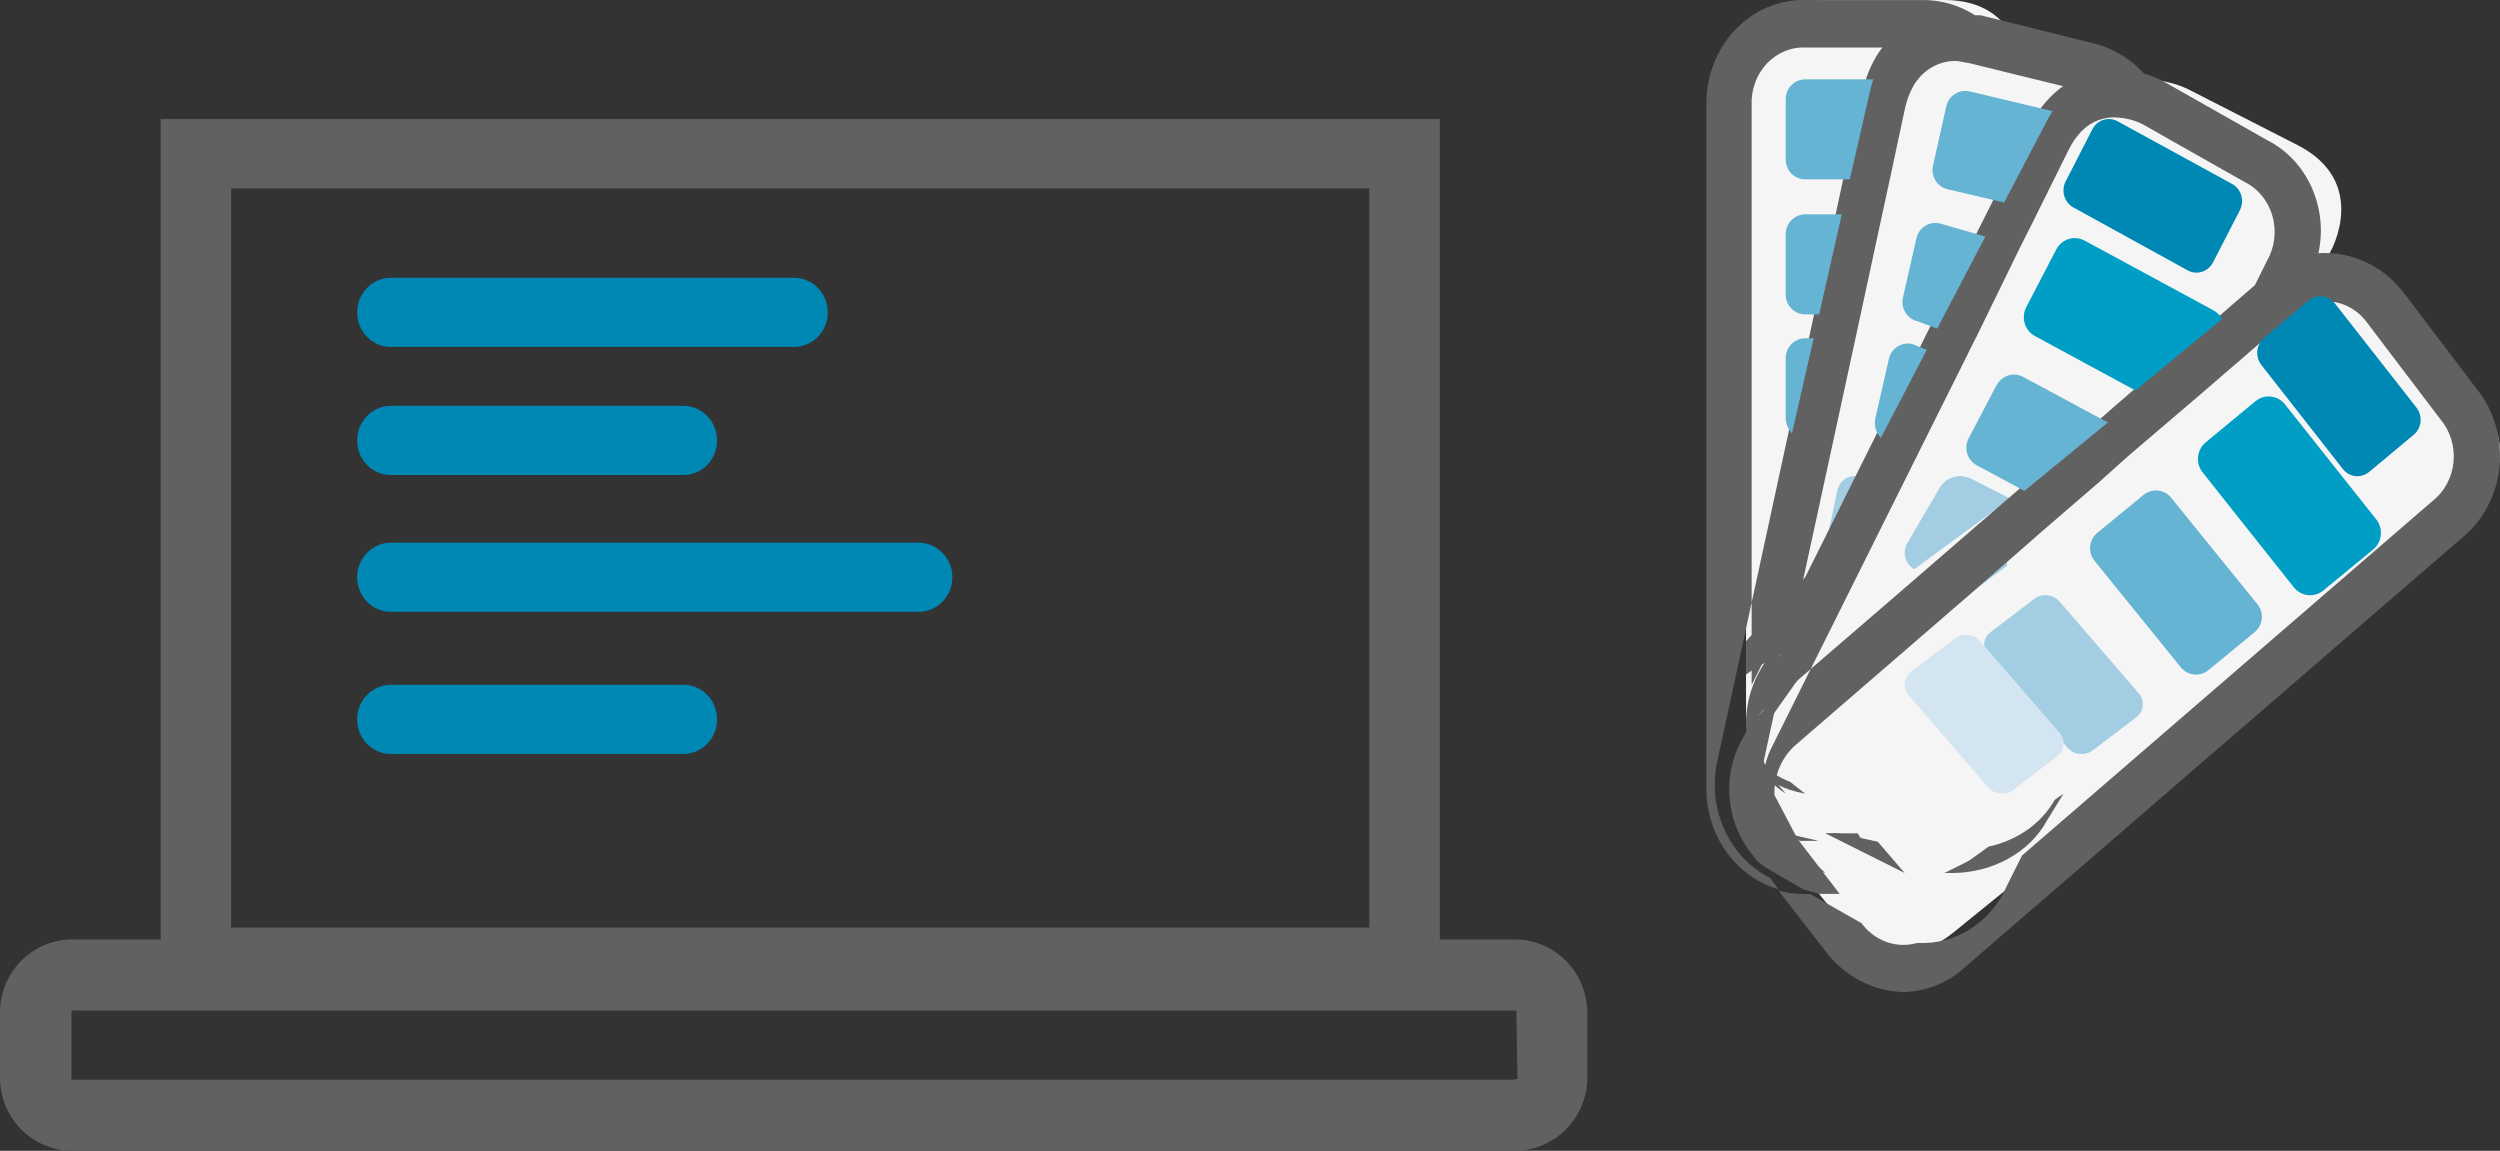
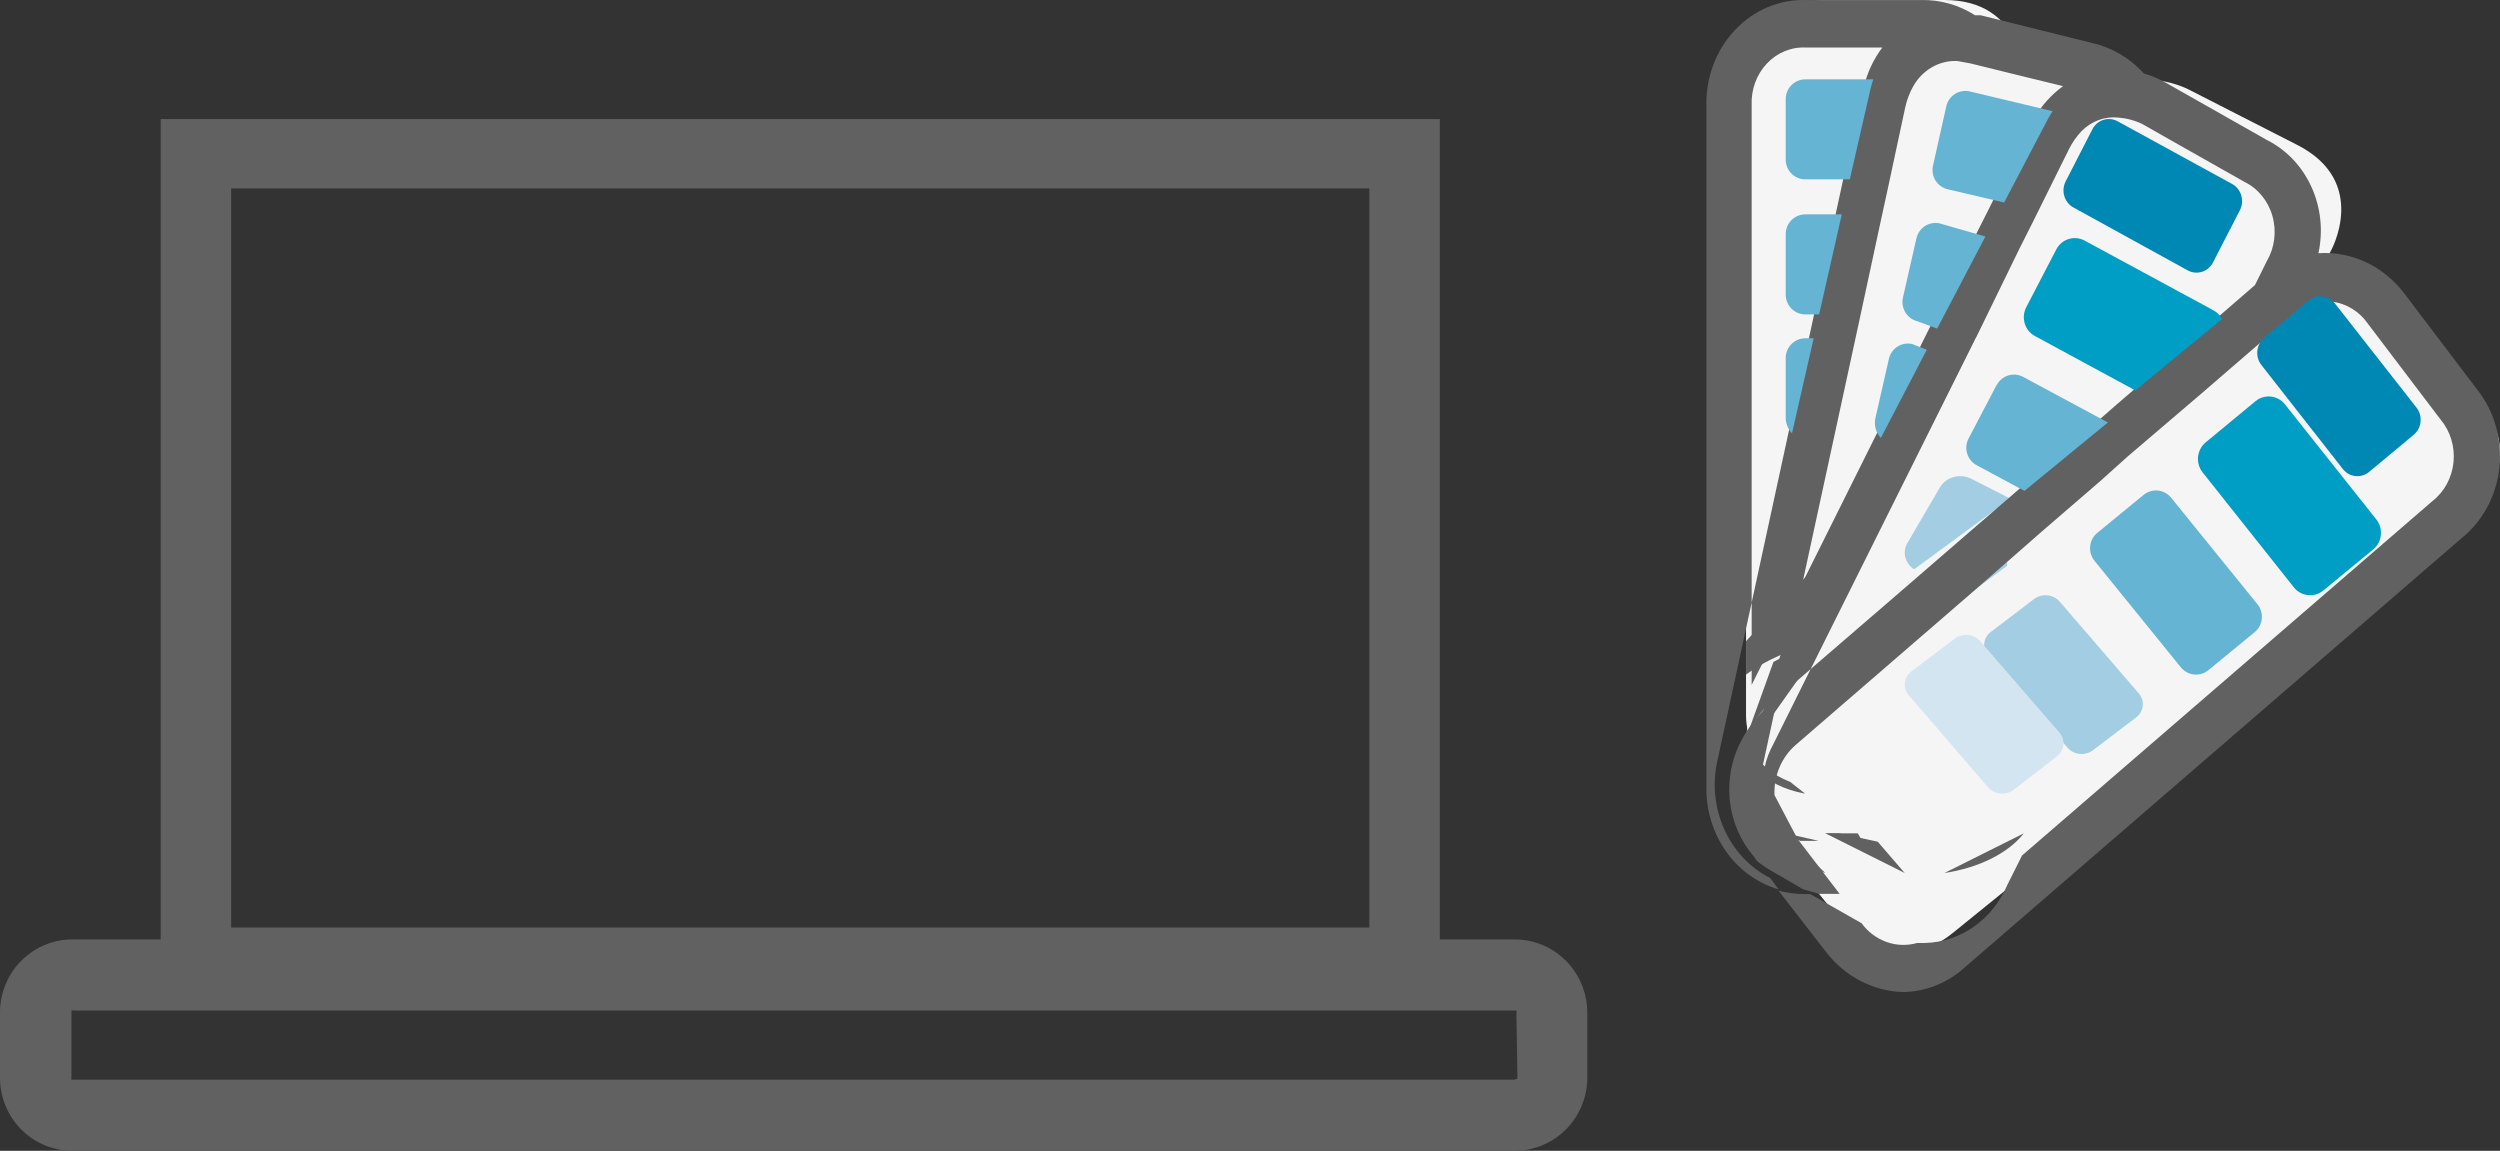
<svg xmlns="http://www.w3.org/2000/svg" width="63px" height="29px" viewBox="0 0 63 29" version="1.1">
  <rect x="0" y="0" width="63" height="29" fill="#333333" stroke="none" />
  <title>@2xETAPEé</title>
  <desc>Created with Sketch.</desc>
  <defs />
  <g id="0.1-home-refonte" stroke="none" stroke-width="1" fill="none" fill-rule="evenodd">
    <g id="0.1-Home-refonte-versionfinale" transform="translate(-714, -1869)">
      <g id="ETAPEé" transform="translate(714, 1869)">
        <rect id="Rectangle-path" x="0" y="0" width="64" height="29" />
        <path d="M38.151,23.674 L36.283,23.674 L36.283,3 L4.049,3 L4.049,23.674 L1.864,23.674 C1.371,23.663 0.894,23.854 0.543,24.204 C0.192,24.553 -0.004,25.032 0,25.529 L0,27.119 C-0.01,27.621 0.183,28.106 0.534,28.461 C0.886,28.816 1.366,29.01 1.864,29 L38.151,29 C38.645,29.005 39.121,28.808 39.469,28.454 C39.818,28.1 40.009,27.618 40,27.119 L40,25.529 C40.002,25.035 39.808,24.56 39.461,24.211 C39.113,23.862 38.641,23.668 38.151,23.674 Z M5.825,4.747 L34.507,4.747 L34.507,23.373 L5.825,23.373 L5.825,4.747 Z M38.239,27.119 L38.239,27.183 L38.151,27.208 L1.8,27.208 C1.797,27.18 1.797,27.152 1.8,27.124 L1.8,25.529 C1.803,25.508 1.803,25.487 1.8,25.465 C1.834,25.46 1.869,25.46 1.903,25.465 L38.214,25.465 C38.22,25.495 38.22,25.525 38.214,25.554 L38.239,27.119 Z" id="Shape" fill="#626161" fill-rule="nonzero" />
-         <path d="M20.009,8.743 L9.85,8.743 C9.381,8.743 9,8.353 9,7.872 C9,7.39 9.381,7 9.85,7 L20.009,7 C20.479,7 20.86,7.39 20.86,7.872 C20.86,8.353 20.479,8.743 20.009,8.743 Z M18.07,11.099 C18.07,10.618 17.689,10.227 17.22,10.227 L9.85,10.227 C9.381,10.227 9,10.618 9,11.099 C9,11.58 9.381,11.97 9.85,11.97 L17.22,11.97 C17.446,11.972 17.663,11.88 17.822,11.717 C17.982,11.553 18.071,11.33 18.07,11.099 Z M18.07,18.128 C18.071,17.897 17.982,17.675 17.822,17.511 C17.663,17.347 17.446,17.256 17.22,17.257 L9.85,17.257 C9.381,17.257 9,17.647 9,18.128 C9,18.61 9.381,19 9.85,19 L17.22,19 C17.449,19 17.669,18.905 17.829,18.736 C17.99,18.568 18.076,18.34 18.07,18.105 L18.07,18.128 Z M24,14.547 C23.997,14.066 23.618,13.678 23.15,13.675 L9.85,13.675 C9.381,13.675 9,14.065 9,14.547 C9,15.028 9.381,15.418 9.85,15.418 L23.15,15.418 C23.619,15.418 24,15.028 24,14.547 Z" id="Shape" fill="#0088B5" fill-rule="nonzero" />
        <path d="M44,18.06 C44,18.06 44,20 46.005,20 L49,20 C49,20 51,20 51,18.06 L51,1.94 C51,1.94 51,0 49,0 L46.005,0 C46.005,0 44,0 44,1.94 L44,18.06 Z" id="Shape" fill="#F4F5F4" fill-rule="nonzero" />
        <path d="M45.447,12 C45.2,12 45,12.265 45,12.593 L45,14.407 C45,14.735 45.2,15 45.447,15 L48.553,15 C48.8,15 49,14.735 49,14.407 L49,12.593 C49,12.265 48.8,12 48.553,12 L45.447,12 Z" id="Shape" fill="#A2CDE2" fill-rule="nonzero" />
        <path d="M45.447,15 C45.2,15 45,15.265 45,15.593 L45,17.407 C45,17.735 45.2,18 45.447,18 L48.553,18 C48.8,18 49,17.735 49,17.407 L49,15.593 C49,15.265 48.8,15 48.553,15 L45.447,15 Z" id="Shape" fill="#D3E5F1" fill-rule="nonzero" />
        <path d="M44.042,18.844 C44.042,18.844 43.62,20.789 45.453,21.275 L48.176,21.955 C48.176,21.955 49.992,22.407 50.445,20.443 L53.958,4.156 C53.958,4.156 54.38,2.211 52.547,1.725 L49.824,1.045 C49.824,1.045 48.008,0.593 47.555,2.557 L44.042,18.844 Z" id="Shape" fill="#F4F5F4" fill-rule="nonzero" />
-         <path d="M46.807,12.011 C46.581,11.957 46.356,12.11 46.303,12.356 L46.011,13.734 C45.986,13.853 46.005,13.978 46.064,14.081 C46.124,14.184 46.219,14.258 46.329,14.285 L49.188,14.988 C49.298,15.016 49.413,14.995 49.508,14.93 C49.604,14.866 49.672,14.762 49.697,14.644 L49.989,13.265 C50.014,13.146 49.995,13.022 49.936,12.918 C49.876,12.815 49.781,12.741 49.671,12.714 L46.807,12.011 Z" id="Shape" fill="#A2CDE2" fill-rule="nonzero" />
        <path d="M46.807,15.011 C46.581,14.957 46.356,15.11 46.303,15.354 L46.011,16.726 C45.986,16.844 46.005,16.969 46.064,17.071 C46.124,17.174 46.219,17.248 46.329,17.275 L49.188,17.988 C49.298,18.016 49.413,17.995 49.508,17.93 C49.604,17.866 49.672,17.764 49.697,17.645 L49.989,16.273 C50.014,16.155 49.995,16.031 49.936,15.928 C49.876,15.825 49.781,15.752 49.671,15.724 L46.807,15.011 Z" id="Shape" fill="#D3E5F1" fill-rule="nonzero" />
        <path d="M44.269,17.66 C44.269,17.66 43.27,19.418 45.124,20.35 L47.862,21.753 C47.862,21.753 49.691,22.685 50.66,20.927 L58.731,6.335 C58.731,6.335 59.73,4.577 57.876,3.645 L55.138,2.247 C55.138,2.247 53.309,1.31 52.34,3.088 L44.269,17.66 Z" id="Shape" fill="#F4F5F4" fill-rule="nonzero" />
        <path d="M48.199,15.059 C47.995,14.929 47.743,15.021 47.634,15.265 L47.048,16.628 C46.941,16.874 47.019,17.178 47.224,17.307 L49.785,18.941 C49.988,19.071 50.24,18.979 50.349,18.735 L50.952,17.377 C51.059,17.131 50.981,16.827 50.776,16.698 L48.199,15.059 Z" id="Shape" fill="#D3E5F1" fill-rule="nonzero" />
        <path d="M44.794,18.026 C44.794,18.026 43.23,19.296 44.493,20.862 L46.392,23.207 C46.392,23.207 47.655,24.773 49.219,23.504 L62.204,12.973 C62.204,12.973 63.773,11.703 62.505,10.137 L60.611,7.797 C60.611,7.797 59.343,6.226 57.779,7.495 L44.794,18.026 Z" id="Shape" fill="#F4F5F4" fill-rule="nonzero" />
        <path d="M47,1.002 L45.242,1.002 C44.909,0.982 44.584,1.129 44.348,1.407 C44.111,1.685 43.985,2.068 44.001,2.462 L44.001,15 L46.504,2.202 C46.584,1.76 46.754,1.348 47,1.002 Z" id="Shape" />
-         <path d="M47,22 C47.473,22.823 48.26,23.182 49,22.911 C48.457,22.857 47.927,22.659 47.44,22.328 L47,22 Z" id="Shape" />
+         <path d="M47,22 C47.473,22.823 48.26,23.182 49,22.911 L47,22 Z" id="Shape" />
        <polygon id="Shape" points="51 16 52 13 51 13.561" />
        <path d="M47.384,2.123 L45,14 L49,5.348 L49,2.108 C49,1.695 48.859,1.298 48.606,1.004 C48.006,0.95 47.472,1.439 47.384,2.123 Z" id="Shape" />
        <polygon id="Shape" points="52 16 55 9 52.914 11.097" />
        <path d="M51.095,4 L51.296,3.441 C51.464,2.995 51.706,2.612 52,2.324 L51,2 C51.061,2.288 51.093,2.587 51.095,2.888 L51.095,4 Z" id="Shape" />
        <polygon id="Shape" points="50 8 46 17 50 13.126" />
        <path d="M48.647,20.998 C49.011,21.018 49.367,20.882 49.625,20.623 C49.883,20.365 50.018,20.008 49.998,19.642 L49.998,15 L45.533,18.63 C45.237,18.846 45.046,19.177 45.007,19.541 C44.968,19.906 45.086,20.27 45.329,20.543 L45.445,20.613 L46.111,20.97 L46.227,20.97 L48.647,20.998 Z" id="Shape" />
        <path d="M61.458,12.044 C61.76,11.811 61.954,11.454 61.993,11.061 C62.032,10.669 61.911,10.277 61.662,9.983 L59.818,7.573 C59.598,7.254 59.26,7.049 58.889,7.008 C58.518,6.967 58.147,7.094 57.87,7.358 L51,21 L61.458,12.044 Z" id="Shape" />
        <path d="M44.127,19.491 C44.146,19.035 44.294,18.587 44.562,18.178 L45.331,17.092 L45.331,15 L44.107,18.983 C43.698,20.199 44.491,21.464 46,22 L45.532,21.568 C44.625,21.1 44.096,20.317 44.127,19.491 Z" id="Shape" fill="#626161" fill-rule="nonzero" />
        <path d="M44.632,16.617 L45.022,16.435 L46,14 L44,16.157 L44,17 C44.188,16.861 44.4,16.732 44.632,16.617 Z" id="Shape" fill="#626161" fill-rule="nonzero" />
-         <path d="M44.31,16.972 C44.12,17.336 44.015,17.735 44.001,18.141 C43.976,18.881 44.352,19.581 45,20 L44.891,19.87 C44.262,19.211 44.105,18.264 44.491,17.456 C44.589,17.256 44.712,17.068 44.857,16.896 L44.857,16 L44.31,16.972 Z" id="Shape" fill="#626161" fill-rule="nonzero" />
        <path d="M51,12.74 L49.669,12.061 C49.388,11.926 49.041,12.022 48.891,12.275 L48.066,13.685 C47.934,13.913 48.005,14.194 48.234,14.347 L50.579,12.625 L50.579,14.259 L49.571,15" id="Shape" fill="#A2CDE2" fill-rule="nonzero" />
        <path d="M45,21.74 L44.826,21.55 L44.546,21.41 C44.358,21.317 44.175,21.18 44,21 L44.206,21.57 C44.429,21.686 44.657,21.743 44.885,21.74 L45,21.74 Z" id="Shape" fill="#626161" fill-rule="nonzero" />
        <path d="M44,21 L44.28,21.61 C44.432,21.737 44.592,21.835 44.756,21.901 L45,22 L44.308,21.34 C44.201,21.241 44.098,21.127 44,21 Z" id="Shape" fill="#626161" fill-rule="nonzero" />
        <path d="M44.413,17.918 L46,16 L44.691,16.68 L44.077,18.387 C43.772,19.082 44.404,19.804 45.488,20 L45.115,19.705 C44.156,19.334 43.842,18.536 44.413,17.918 Z" id="Shape" fill="#626161" fill-rule="nonzero" />
-         <path d="M50.11,21.336 L49.579,21.719 C49.408,21.844 49.212,21.939 49,22 L49.143,22 L49.218,22 C50.231,21.988 51.147,21.477 51.581,20.682 L52,20 L51.777,20.157 C51.45,20.745 50.839,21.177 50.11,21.336 Z" id="Shape" fill="#626161" fill-rule="nonzero" />
        <polygon id="Shape" fill="#626161" fill-rule="nonzero" points="47.319 21.211 46.341 21 46 21 48 22 47.957 21.952" />
        <polygon id="Shape" fill="#626161" fill-rule="nonzero" points="45 21 45.36 21.19 45.83 21.19" />
        <polygon id="Shape" fill="#626161" fill-rule="nonzero" points="46 21 47 21.31 46.815 21" />
        <path d="M51,21 L49,22 C49.874,21.867 50.607,21.5 51,21 Z" id="Shape" fill="#626161" fill-rule="nonzero" />
        <path d="M44.038,19 C44.058,18.766 44.104,18.539 44.175,18.328 L45,16 L44.319,16.825 L44,18.898 L44.038,19 Z" id="Shape" />
        <path d="M50.254,13.399 L51.084,12.691 L49.909,12.038 C49.676,11.907 49.588,11.604 49.712,11.36 L50.398,10.004 C50.457,9.884 50.559,9.795 50.682,9.755 C50.804,9.716 50.937,9.729 51.05,9.793 L53.131,10.953 L53.908,10.295 L57.491,7.281 L57.798,6.674 C58.001,6.333 58.054,5.917 57.944,5.533 C57.834,5.148 57.571,4.832 57.222,4.665 L55.27,3.58 L54.594,3.203 C54.396,3.098 54.182,3.031 53.961,3.007 C53.609,2.968 53.258,3.093 53.002,3.349 C52.872,3.483 52.762,3.637 52.676,3.806 L51.745,5.649 L51.4,6.322 L50.287,8.562 L50.254,8.622 L50.081,8.964 L46,17 L48.302,15.051 L50.254,13.399 Z" id="Shape" />
        <path d="M48.014,8.387 L48.303,7.85 L49.534,5.556 L49.638,5.359 L49.987,4.719 L50.854,3.103 L51.108,2.611 C51.142,2.546 51.181,2.484 51.223,2.424 C51.424,2.108 51.688,1.837 52,1.626 L50.74,1.341 L49.509,1.06 L49.155,1.001 C48.667,0.982 48.208,1.233 47.964,1.651 C47.875,1.805 47.807,1.971 47.765,2.143 L47.302,4.147 L47.098,5.019 L46.52,7.505 L46.38,8.101 L45.797,10.593 L45,14 L46.853,10.553 L48.014,8.387 Z" id="Shape" />
        <path d="M45.275,8.54 L45.394,7.936 L45.888,5.41 L46.063,4.526 L46.519,2.22 C46.519,2.145 46.553,2.075 46.574,2 C46.654,1.636 46.799,1.295 47,1.002 L45.249,1.002 C44.914,0.982 44.587,1.129 44.35,1.406 C44.112,1.684 43.985,2.067 44.001,2.46 L44.001,15 L44.802,10.941 L45.275,8.54 Z" id="Shape" />
        <path d="M46.586,21.734 L47.972,22.459 C48.329,22.904 48.921,23.098 49.479,22.952 L49.614,22.952 L49.685,22.952 C50.646,22.936 51.514,22.383 51.92,21.527 L52.316,20.798 L63.425,11.971 C63.745,11.742 63.951,11.39 63.992,11.003 C64.034,10.616 63.906,10.23 63.641,9.94 L61.682,7.565 C61.448,7.25 61.09,7.048 60.696,7.007 C60.301,6.967 59.908,7.093 59.613,7.353 L57.177,9.29 L55.169,10.867 C55.242,11.015 55.242,11.187 55.169,11.335 L54.43,12.686 C54.368,12.802 54.261,12.89 54.133,12.929 C54.005,12.968 53.866,12.955 53.747,12.893 L53.08,12.538 L52.869,12.705 L52.256,13.198 L51.031,14.184 L50.152,14.884 L46.185,18.038 C45.797,18.341 45.58,18.809 45.602,19.295 L46.225,20.384 L46.36,20.547 L47.365,21.754 L46.812,21.754 L46.395,21.641 L45.537,21.182 C45.402,21.112 45.272,21.031 45.15,20.941 L45.035,20.798 C44.371,20.072 44.205,19.031 44.613,18.141 C44.717,17.922 44.846,17.715 44.999,17.525 C45.128,17.364 45.273,17.215 45.431,17.082 L45.697,16.87 L46.365,14.021 L44.999,16.55 L44.999,14.499 L44.08,18.403 C43.773,19.595 44.369,20.834 45.502,21.36 L45.728,21.641 C45.971,21.698 46.221,21.726 46.471,21.725 L46.586,21.734 Z" id="Shape" />
        <path d="M50.252,13.399 L51.081,12.691 L51.417,12.404 L52.429,11.546 L53.128,10.953 L53.608,10.541 L51.307,9.26 C51.194,9.197 51.11,9.09 51.073,8.962 C51.036,8.833 51.049,8.695 51.11,8.577 L51.796,7.221 C51.856,7.103 51.958,7.014 52.081,6.976 C52.203,6.937 52.335,6.951 52.448,7.015 L55.396,8.647 C55.485,8.694 55.558,8.768 55.607,8.858 L57.491,7.256 L57.798,6.649 C58.001,6.308 58.054,5.892 57.944,5.508 C57.834,5.123 57.571,4.807 57.222,4.639 L55.271,3.555 L54.595,3.178 C54.395,3.08 54.179,3.023 53.958,3.007 C53.606,2.968 53.255,3.093 52.999,3.349 C52.869,3.483 52.759,3.637 52.673,3.806 L51.743,5.649 L51.398,6.322 L50.286,8.562 L50.252,8.622 L50.08,8.964 L46,17 L48.301,15.051 L50.252,13.399 Z" id="Shape" />
        <path d="M44.038,19 C44.058,18.766 44.104,18.539 44.175,18.328 L45,16 L44.319,16.825 L44,18.898 L44.038,19 Z" id="Shape" />
        <path d="M48.014,8.387 L48.303,7.85 L49.534,5.556 L49.638,5.359 L49.987,4.719 L50.854,3.103 L51.108,2.611 C51.142,2.546 51.181,2.484 51.223,2.424 C51.424,2.108 51.688,1.837 52,1.626 L50.74,1.341 L49.509,1.06 L49.155,1.001 C48.667,0.982 48.208,1.233 47.964,1.651 C47.875,1.805 47.807,1.971 47.765,2.143 L47.302,4.147 L47.098,5.019 L46.52,7.505 L46.38,8.101 L45.797,10.593 L45,14 L46.853,10.553 L48.014,8.387 Z" id="Shape" />
        <path d="M45.275,8.54 L45.394,7.936 L45.888,5.41 L46.063,4.526 L46.519,2.22 C46.519,2.145 46.553,2.075 46.574,2 C46.654,1.636 46.799,1.295 47,1.002 L45.249,1.002 C44.914,0.982 44.587,1.129 44.35,1.406 C44.112,1.684 43.985,2.067 44.001,2.46 L44.001,15 L44.802,10.941 L45.275,8.54 Z" id="Shape" />
        <path d="M46.586,21.734 L47.972,22.459 C48.329,22.904 48.921,23.098 49.479,22.952 L49.614,22.952 L49.685,22.952 C50.646,22.936 51.514,22.383 51.92,21.527 L52.316,20.798 L63.425,11.971 C63.745,11.742 63.951,11.39 63.992,11.003 C64.034,10.616 63.906,10.23 63.641,9.94 L61.682,7.565 C61.448,7.25 61.09,7.048 60.696,7.007 C60.301,6.967 59.908,7.093 59.613,7.353 L57.177,9.29 L55.169,10.867 L54.43,11.478 L53.095,12.538 L52.884,12.705 L52.271,13.198 L51.046,14.184 L50.167,14.884 L46.2,18.038 C45.812,18.341 45.596,18.809 45.617,19.295 L46.24,20.384 L46.375,20.547 L47.38,21.754 L46.827,21.754 L46.395,21.641 L45.537,21.182 C45.402,21.112 45.272,21.031 45.15,20.941 L45.035,20.798 C44.371,20.072 44.205,19.031 44.613,18.141 C44.717,17.922 44.846,17.715 44.999,17.525 C45.128,17.364 45.273,17.215 45.431,17.082 L45.697,16.87 L46.365,14.021 L44.999,16.55 L44.999,14.499 L44.08,18.403 C43.773,19.595 44.369,20.834 45.502,21.36 L45.728,21.641 C45.971,21.698 46.221,21.726 46.471,21.725 L46.586,21.734 Z" id="Shape" />
        <path d="M62.025,13.568 L49.525,24.367 C49.088,24.767 48.534,24.991 47.958,25 C47.195,24.977 46.479,24.6 45.999,23.968 L44.82,22.446 C45.047,22.504 45.279,22.533 45.512,22.531 L45.62,22.531 L46.91,23.264 C47.242,23.715 47.794,23.911 48.313,23.763 L48.44,23.763 L48.505,23.763 C49.406,23.743 50.215,23.172 50.586,22.297 L50.956,21.558 L61.3,12.625 C61.598,12.393 61.79,12.037 61.829,11.645 C61.867,11.254 61.748,10.863 61.501,10.57 L59.677,8.166 C59.46,7.848 59.126,7.643 58.759,7.602 C58.391,7.561 58.025,7.688 57.751,7.952 L55.482,9.912 L53.612,11.508 L52.924,12.126 L51.68,13.199 L51.484,13.368 L50.914,13.867 L49.772,14.865 L48.954,15.573 L45.26,18.765 C44.899,19.072 44.697,19.545 44.717,20.037 L45.297,21.139 L45.423,21.304 L46.359,22.526 L45.844,22.526 L45.442,22.411 L44.642,21.947 C44.517,21.876 44.396,21.794 44.282,21.703 L44.175,21.558 C43.557,20.824 43.403,19.77 43.782,18.87 C43.879,18.648 43.999,18.439 44.142,18.247 C44.262,18.083 44.397,17.933 44.544,17.798 L44.792,17.583 L44.399,19.399 L44.446,19.488 C44.47,19.284 44.527,19.084 44.614,18.9 L45.629,16.86 L47.874,14.925 L49.777,13.279 L50.586,12.58 L50.914,12.296 L51.9,11.443 L52.583,10.855 L53.051,10.446 L53.331,10.201 L54.987,8.775 L56.825,7.184 L57.124,6.58 C57.322,6.242 57.374,5.829 57.266,5.447 C57.159,5.065 56.903,4.751 56.563,4.585 L54.659,3.508 L54,3.133 C53.809,3.038 53.603,2.981 53.392,2.964 C53.049,2.925 52.707,3.049 52.457,3.303 C52.33,3.436 52.223,3.589 52.139,3.757 L51.232,5.587 L50.895,6.256 L49.81,8.48 L49.777,8.54 L49.609,8.879 L45.629,16.86 L44.792,17.583 L45.414,14.7 L47.154,11.209 L48.248,9.019 L48.519,8.475 L49.674,6.151 L49.772,5.952 L50.1,5.303 L50.914,3.667 L51.152,3.168 C51.184,3.103 51.22,3.039 51.26,2.979 C51.448,2.659 51.696,2.384 51.989,2.171 L50.806,1.882 L49.651,1.597 L49.319,1.537 C48.861,1.518 48.43,1.772 48.201,2.196 C48.117,2.352 48.054,2.52 48.014,2.695 L47.579,4.725 L47.387,5.607 L46.845,8.126 L46.714,8.73 L46.167,11.254 L45.419,14.705 L44.142,17.259 L44.142,15.184 L45.021,11.129 L45.54,8.73 L45.671,8.126 L46.214,5.602 L46.405,4.72 L46.906,2.415 C46.906,2.34 46.943,2.271 46.967,2.196 C47.054,1.831 47.213,1.491 47.434,1.198 L45.512,1.198 C45.144,1.178 44.785,1.325 44.524,1.602 C44.263,1.88 44.124,2.262 44.142,2.655 L44.142,15.184 L43.286,19.134 C43,20.341 43.554,21.595 44.61,22.127 L44.82,22.411 C43.729,22.096 42.979,21.028 43.001,19.823 L43.001,2.675 C42.983,1.959 43.241,1.267 43.717,0.761 C44.192,0.255 44.841,-0.02 45.512,0.001 L48.412,0.001 C48.89,-0.01 49.362,0.123 49.772,0.385 L49.913,0.385 L52.719,1.083 C53.217,1.195 53.673,1.462 54.028,1.852 C54.201,1.901 54.369,1.97 54.528,2.056 L57.133,3.532 C58.138,4.039 58.676,5.225 58.424,6.381 C59.26,6.324 60.07,6.706 60.594,7.403 L62.418,9.807 C62.854,10.352 63.059,11.066 62.985,11.778 C62.911,12.491 62.563,13.139 62.025,13.568 Z" id="Shape" fill="#626161" fill-rule="nonzero" />
        <path d="M56.253,4.638 C56.481,4.765 56.567,5.059 56.446,5.295 L55.767,6.614 C55.645,6.85 55.36,6.939 55.131,6.814 L52.248,5.227 C52.02,5.101 51.933,4.807 52.055,4.57 L52.729,3.256 C52.851,3.02 53.136,2.931 53.365,3.057 L56.253,4.638 Z M58.839,7.646 C58.76,7.546 58.645,7.482 58.52,7.469 C58.396,7.456 58.271,7.495 58.175,7.578 L57.058,8.512 C56.96,8.593 56.898,8.711 56.885,8.84 C56.871,8.969 56.908,9.098 56.987,9.198 L59.041,11.821 C59.121,11.921 59.235,11.985 59.36,11.998 C59.484,12.01 59.609,11.971 59.706,11.889 L60.827,10.955 C60.924,10.873 60.985,10.755 60.998,10.626 C61.01,10.497 60.972,10.369 60.893,10.269 L58.839,7.646 Z" id="Shape" fill="#0088B5" fill-rule="nonzero" />
        <path d="M55.997,8.038 L54.129,9.576 L53.813,9.84 L51.28,8.468 C51.156,8.401 51.063,8.286 51.022,8.149 C50.982,8.011 50.997,7.863 51.064,7.737 L51.818,6.286 C51.884,6.159 51.997,6.064 52.132,6.023 C52.267,5.981 52.412,5.997 52.536,6.065 L55.765,7.813 C55.862,7.863 55.943,7.941 55.997,8.038 Z M57.58,10.189 C57.397,9.96 57.067,9.924 56.841,10.108 L55.585,11.146 C55.476,11.236 55.406,11.366 55.391,11.508 C55.376,11.651 55.418,11.793 55.506,11.904 L57.806,14.802 C57.895,14.913 58.023,14.983 58.163,14.997 C58.303,15.011 58.442,14.968 58.55,14.878 L59.806,13.845 C59.915,13.755 59.984,13.624 59.997,13.482 C60.011,13.34 59.969,13.198 59.88,13.087 L57.58,10.189 Z" id="Shape" fill="#009DC5" fill-rule="nonzero" />
        <path d="M45.704,8.525 L45.158,10.921 C45.063,10.819 45.007,10.687 45,10.548 L45,9.023 C45,8.748 45.22,8.525 45.492,8.525 L45.704,8.525 Z M45.492,5.402 C45.22,5.402 45,5.625 45,5.9 L45,7.424 C45,7.7 45.22,7.923 45.492,7.923 L45.842,7.923 L46.413,5.402 L45.492,5.402 Z M47.206,2 L45.492,2 C45.22,2 45,2.223 45,2.498 L45,4.022 C45,4.297 45.22,4.52 45.492,4.52 L46.615,4.52 L47.142,2.219 C47.161,2.144 47.181,2.075 47.206,2 Z M48.19,8.67 C48.063,8.64 47.929,8.663 47.818,8.733 C47.708,8.803 47.629,8.914 47.6,9.043 L47.26,10.538 C47.22,10.717 47.272,10.904 47.398,11.036 L48.555,8.814 L48.19,8.67 Z M48.885,5.631 C48.757,5.601 48.624,5.624 48.513,5.694 C48.402,5.764 48.323,5.876 48.294,6.005 L47.954,7.499 C47.925,7.628 47.947,7.763 48.016,7.875 C48.086,7.988 48.196,8.067 48.323,8.097 L48.816,8.281 L50.032,5.96 L48.885,5.631 Z M51.612,2.991 C51.646,2.926 51.684,2.863 51.726,2.802 L49.638,2.304 C49.511,2.274 49.377,2.297 49.266,2.367 C49.155,2.437 49.076,2.549 49.047,2.677 L48.712,4.172 C48.683,4.301 48.705,4.436 48.774,4.548 C48.844,4.66 48.954,4.74 49.082,4.77 L50.504,5.103 L51.361,3.469 L51.612,2.991 Z M50.312,9.706 L49.608,11.051 C49.481,11.293 49.572,11.593 49.81,11.723 L51.017,12.371 L51.361,12.087 L52.4,11.235 L53.119,10.647 L50.982,9.497 C50.741,9.369 50.444,9.462 50.317,9.706 L50.312,9.706 Z M54.714,12.545 C54.632,12.442 54.513,12.376 54.382,12.362 C54.252,12.348 54.122,12.387 54.02,12.47 L52.853,13.427 C52.751,13.51 52.686,13.63 52.672,13.762 C52.658,13.894 52.697,14.026 52.779,14.129 L54.955,16.814 C55.037,16.917 55.157,16.983 55.287,16.997 C55.417,17.011 55.548,16.972 55.65,16.889 L56.821,15.927 C57.029,15.753 57.06,15.442 56.89,15.23 L54.714,12.545 Z" id="Shape" fill="#66B4D3" fill-rule="nonzero" />
        <path d="M51.903,15.16 C51.827,15.071 51.716,15.014 51.595,15.002 C51.473,14.99 51.352,15.024 51.258,15.096 L50.169,15.925 C49.974,16.073 49.943,16.342 50.1,16.526 L52.1,18.84 C52.176,18.929 52.287,18.986 52.408,18.998 C52.529,19.01 52.65,18.976 52.745,18.904 L53.829,18.08 C53.924,18.008 53.985,17.904 53.997,17.79 C54.01,17.677 53.974,17.563 53.898,17.474 L51.903,15.16 Z" id="Shape" fill="#A2CDE2" fill-rule="nonzero" />
        <path d="M50.741,19.906 C50.545,20.053 50.259,20.024 50.101,19.842 L48.102,17.52 C48.026,17.431 47.99,17.318 48.003,17.205 C48.015,17.092 48.076,16.988 48.171,16.917 L49.259,16.095 C49.454,15.948 49.74,15.974 49.899,16.155 L51.898,18.461 C51.974,18.549 52.01,18.662 51.997,18.776 C51.985,18.889 51.924,18.992 51.829,19.064" id="Shape" fill="#D3E5F1" fill-rule="nonzero" />
        <rect id="Rectangle-path" x="0" y="0" width="64" height="29" />
      </g>
    </g>
  </g>
</svg>